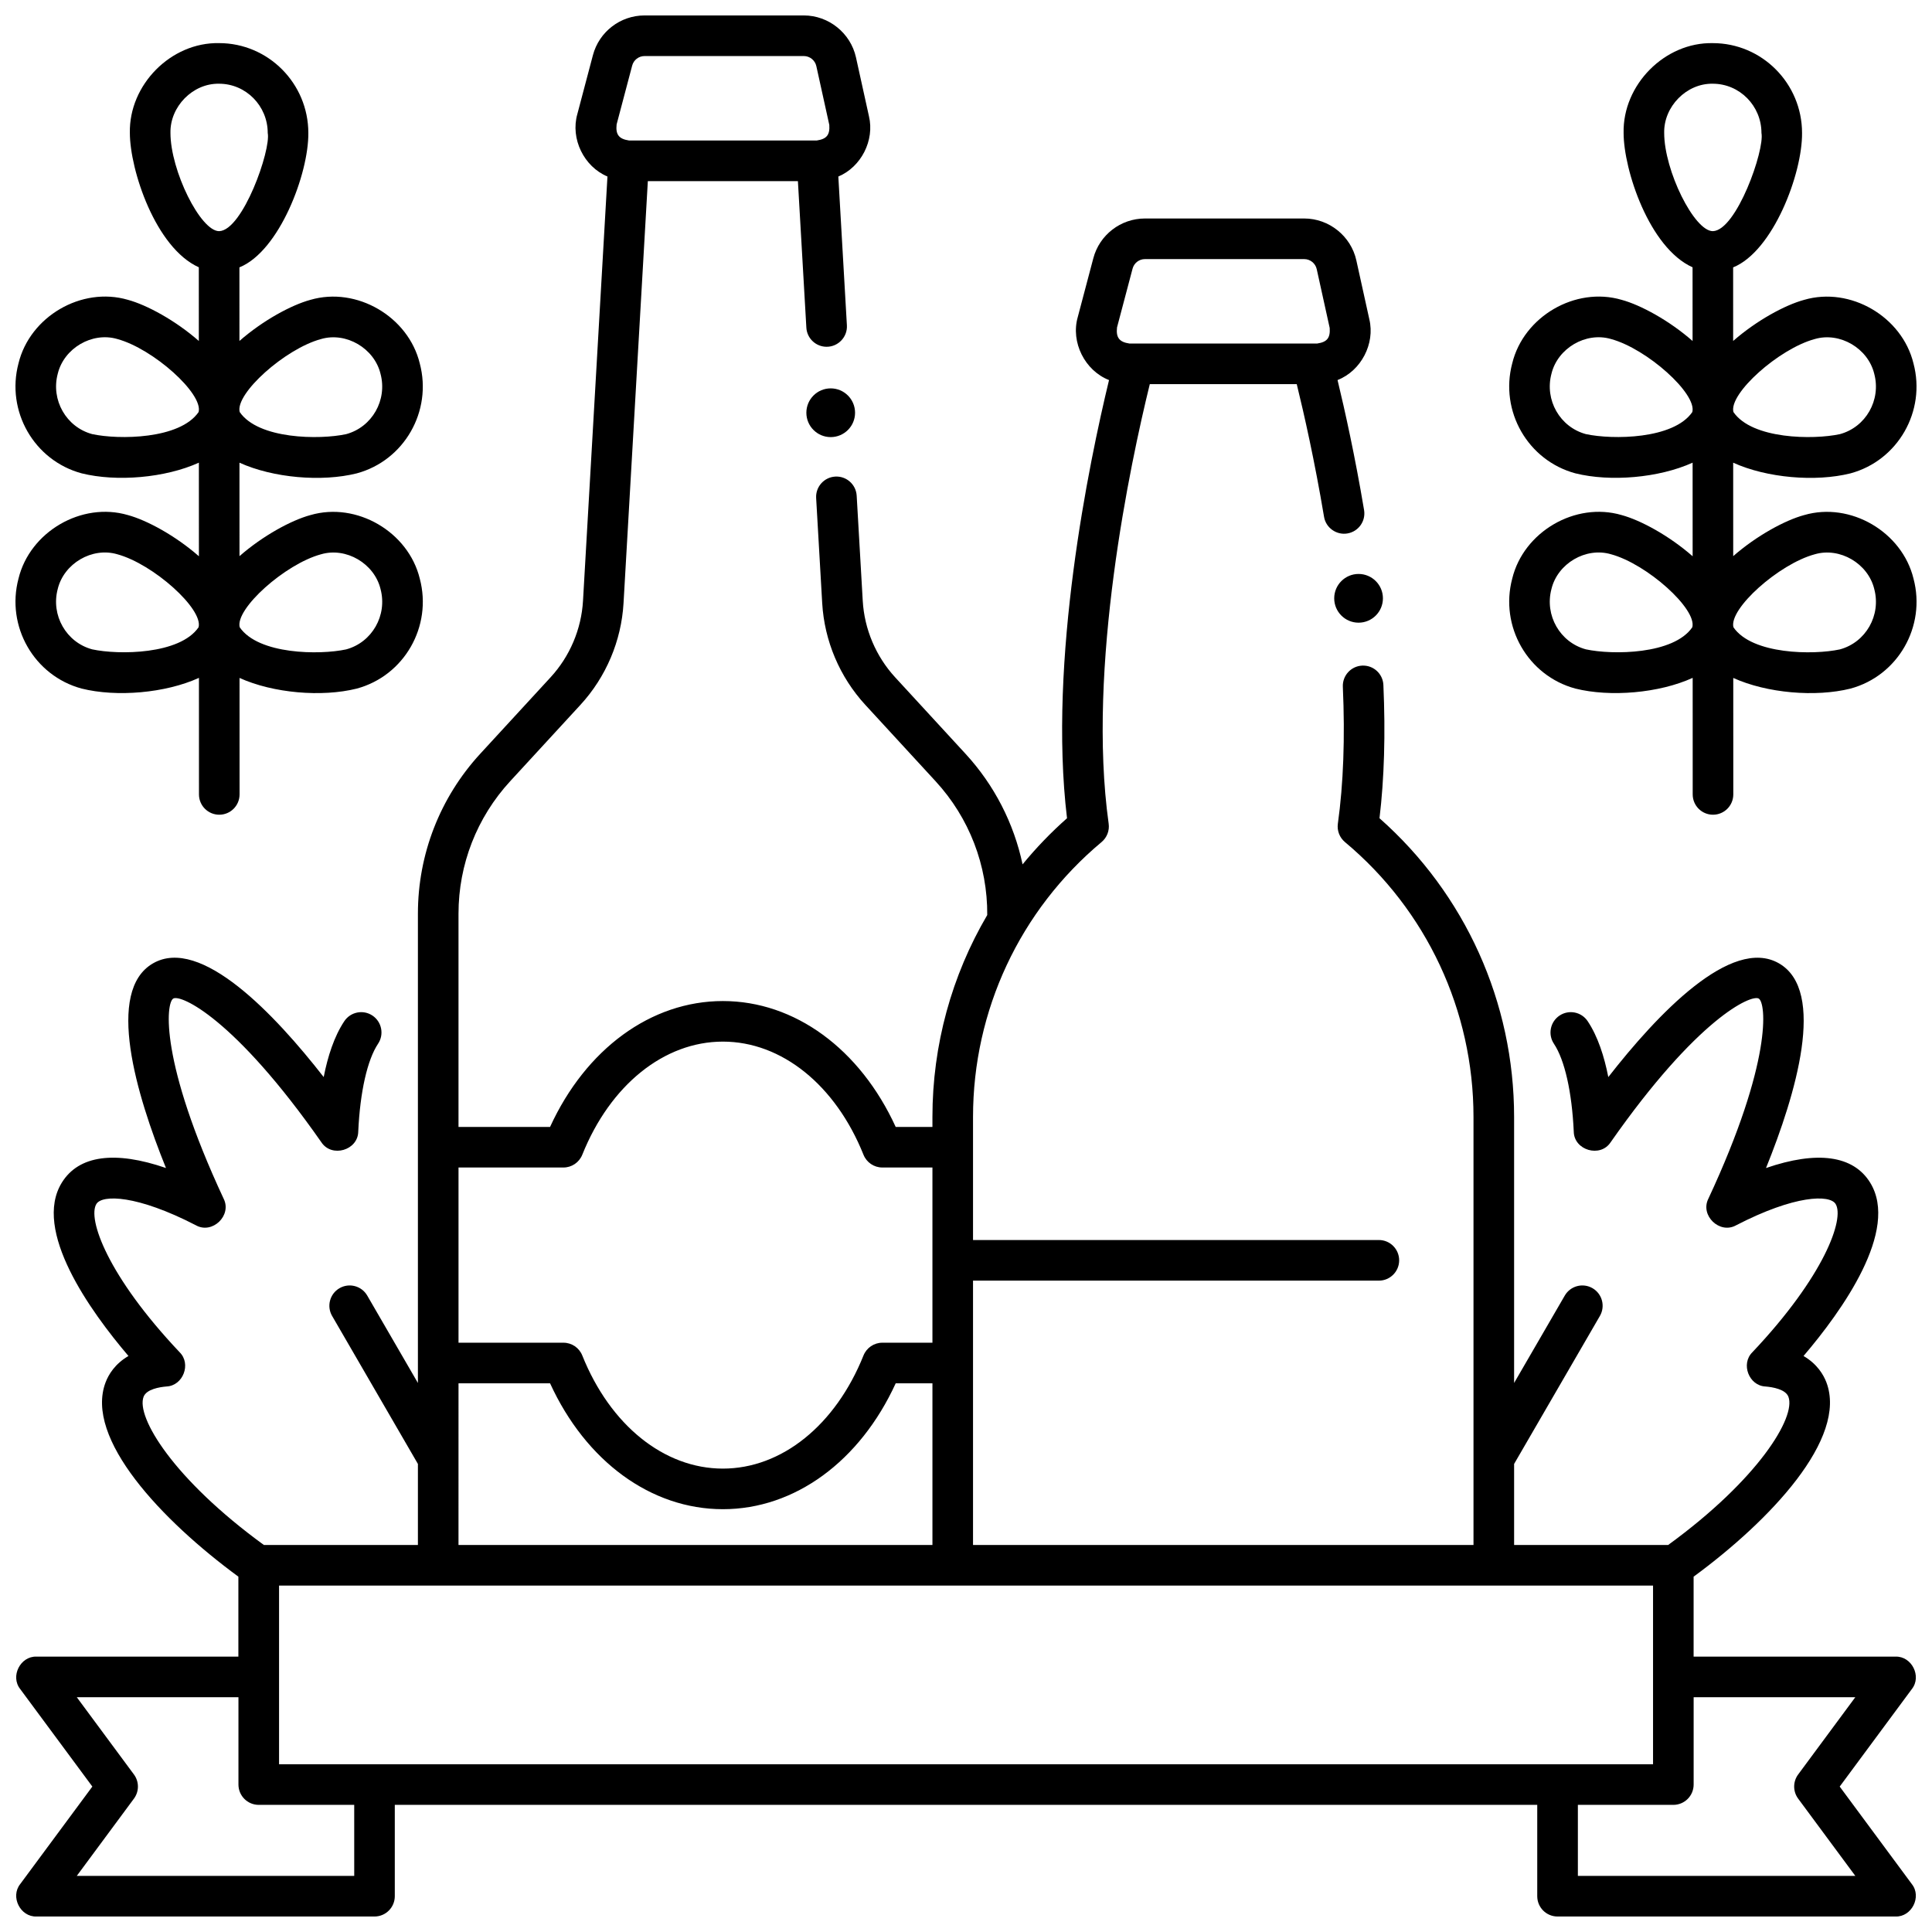
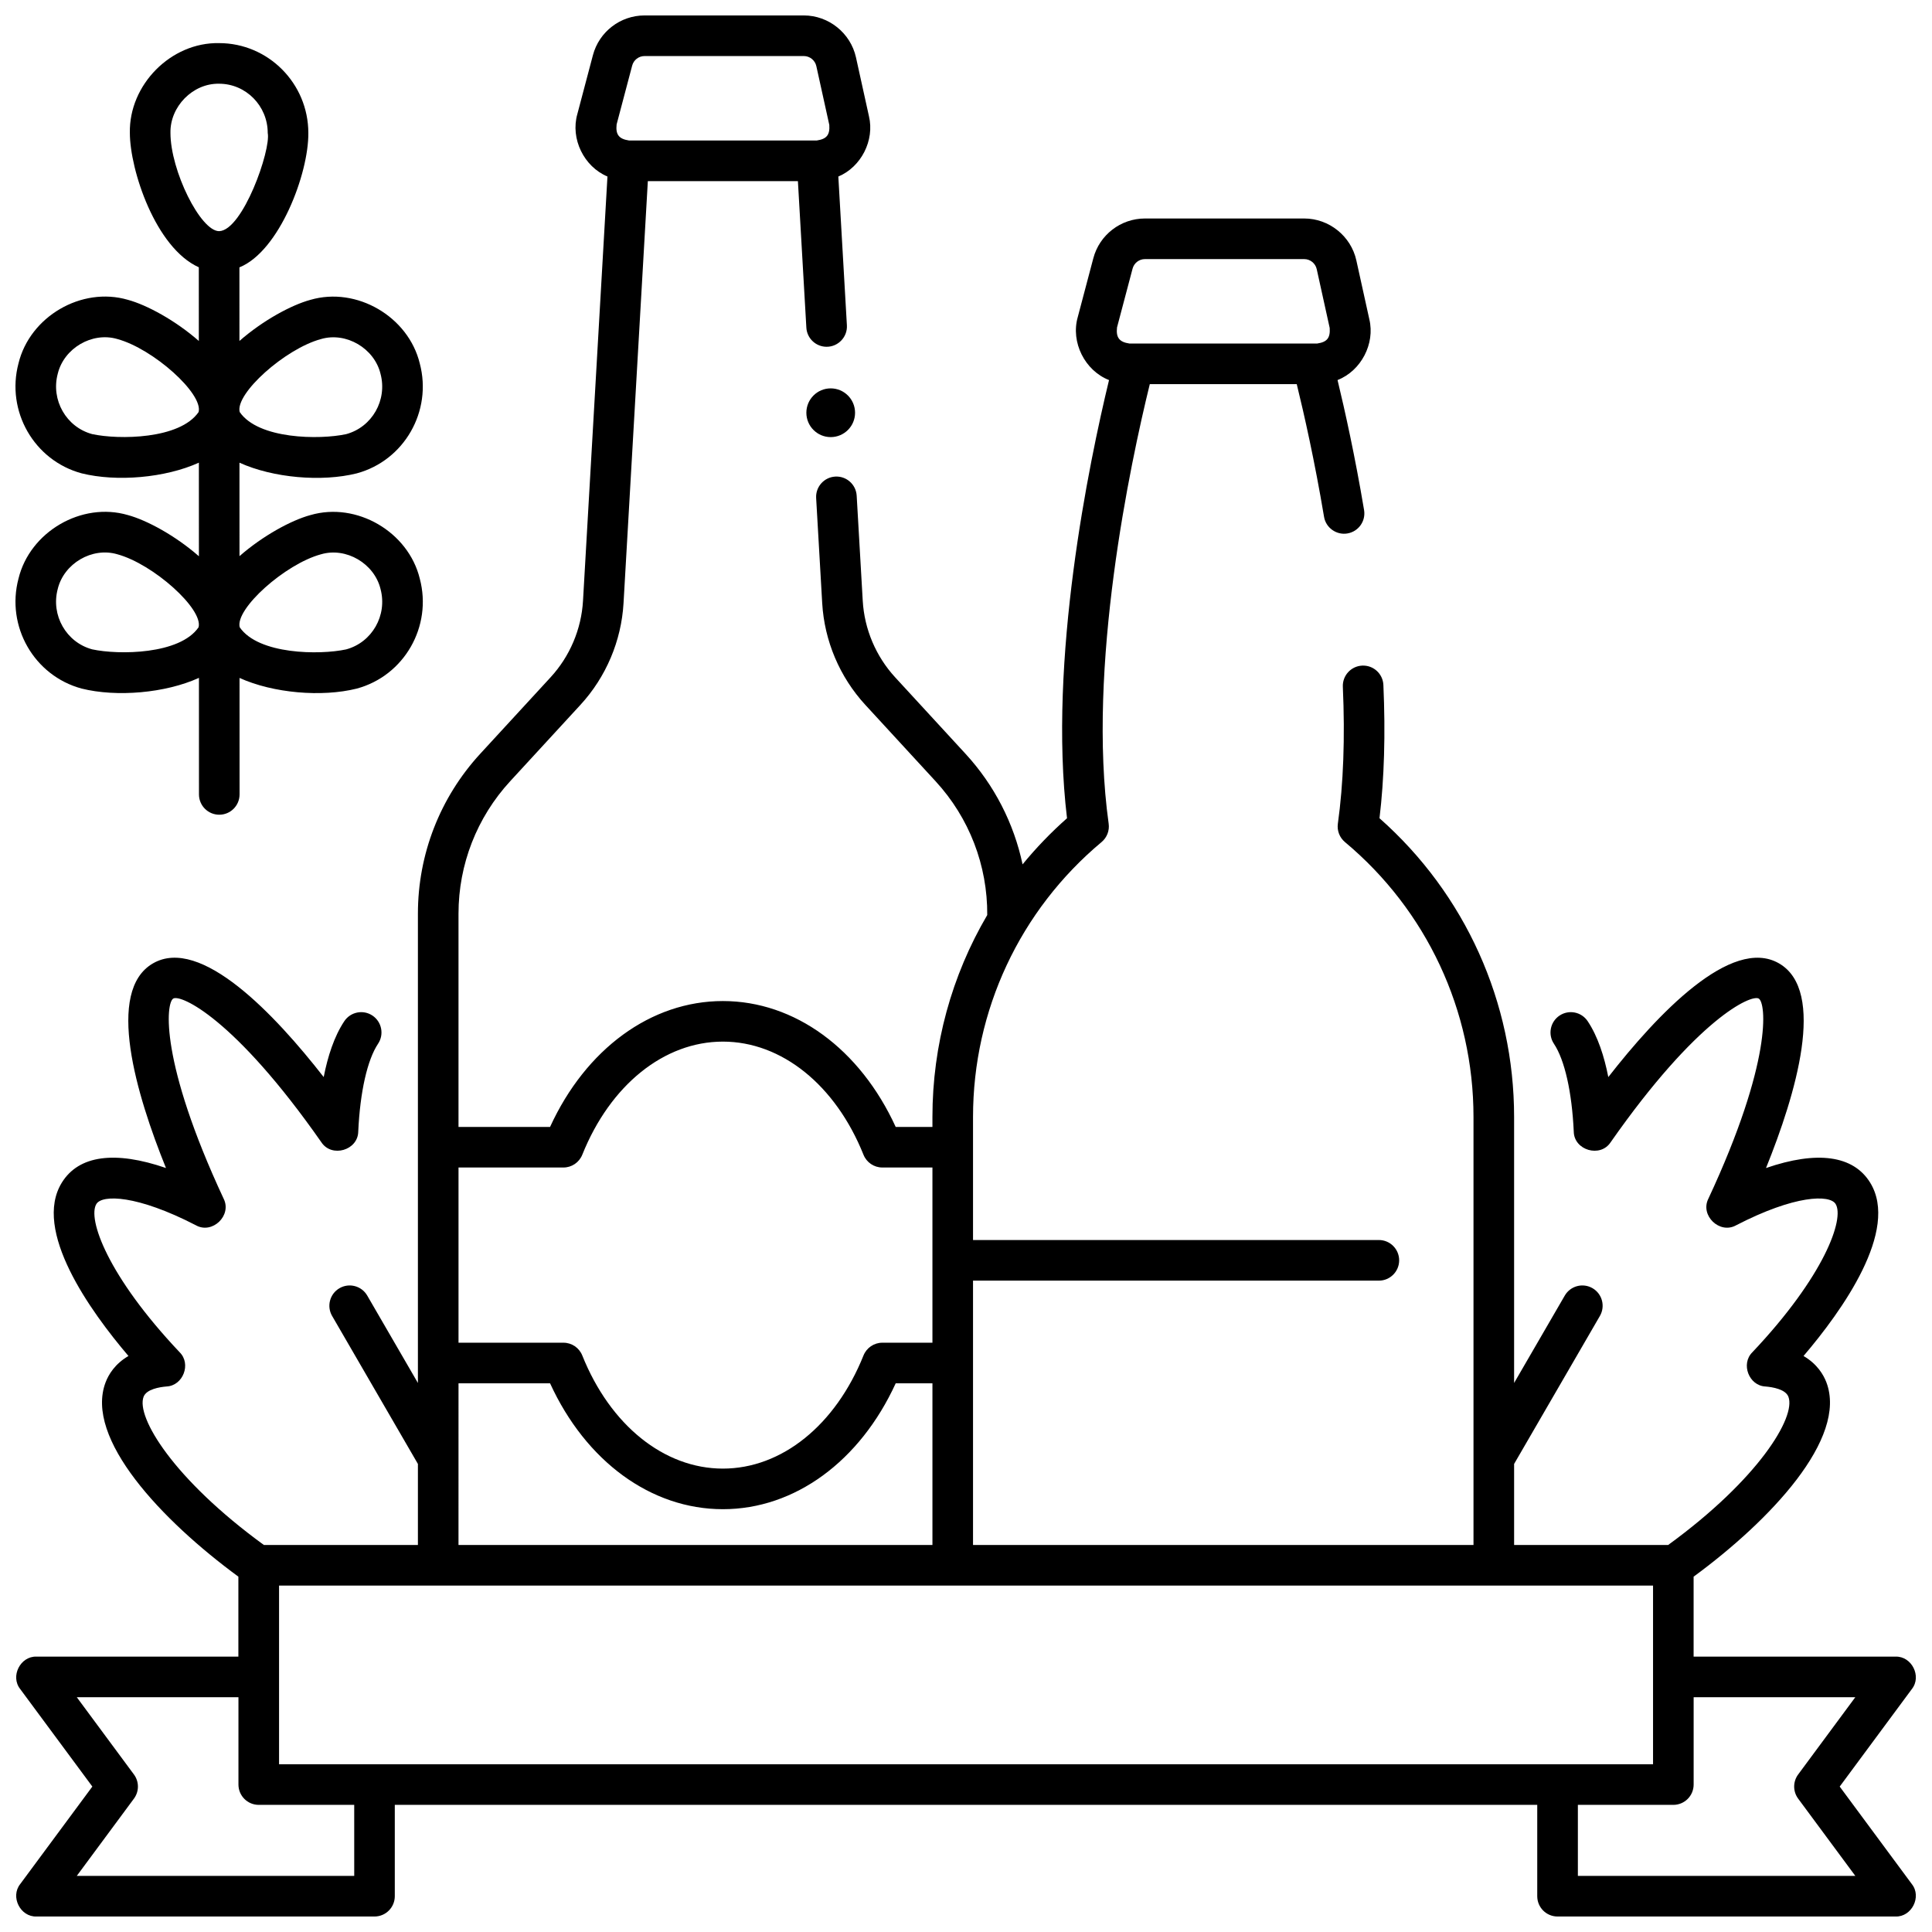
<svg xmlns="http://www.w3.org/2000/svg" width="800px" height="800px" version="1.1" viewBox="144 144 512 512">
  <defs>
    <clipPath id="c">
      <path d="m148.09 148.09h503.81v503.81h-503.81z" />
    </clipPath>
    <clipPath id="b">
      <path d="m148.09 155h108.91v205h-108.91z" />
    </clipPath>
    <clipPath id="a">
-       <path d="m543 155h108.9v205h-108.9z" />
+       <path d="m543 155v205h-108.9z" />
    </clipPath>
  </defs>
  <path d="m370.6 253.38c0 3.566-2.891 6.457-6.453 6.457-3.566 0-6.453-2.891-6.453-6.457 0-3.562 2.887-6.457 6.453-6.457 3.562 0 6.453 2.894 6.453 6.457" />
-   <path d="m510.49 302.56c0 3.566-2.891 6.457-6.457 6.457-3.562 0-6.453-2.891-6.453-6.457 0-3.562 2.891-6.457 6.453-6.457 3.566 0 6.457 2.894 6.457 6.457" />
  <g clip-path="url(#c)">
    <path d="m631.54 617.46 19.129-25.855c2.656-3.359-0.043-8.723-4.324-8.582h-53.52v-21.188c20.262-14.867 40.855-36.625 35.184-51.508-0.758-1.988-2.43-4.863-6.055-6.973 10.18-11.949 25.484-33.293 17.648-45.957-4.477-7.238-14.082-8.504-27.59-3.856 7.871-19.453 16.086-46.934 3.449-54.234-12.645-7.301-32.34 13.582-45.242 30.129-1.066-5.441-2.773-10.773-5.465-14.809-1.648-2.473-4.988-3.141-7.461-1.488-2.469 1.648-3.137 4.992-1.488 7.465 2.852 4.277 4.766 12.754 5.258 23.266 0.066 4.988 7.055 7.012 9.777 2.836 23.016-32.902 37.262-39.223 39.238-38.078 1.98 1.145 3.633 16.645-13.34 53.035-2.258 4.445 2.992 9.492 7.344 7.055 15.609-8.07 24.82-8.168 26.371-5.656 2.41 3.894-2.938 19.082-22.066 39.309-3.109 3.078-0.91 8.84 3.457 9.062 1.953 0.164 5.348 0.734 6.106 2.731 2.047 5.375-7.941 21.852-31.875 39.273h-40.82v-21.48l22.734-39.215c1.488-2.57 0.617-5.863-1.953-7.356-2.57-1.492-5.859-0.613-7.352 1.953l-13.43 23.164v-70.48c0-30.422-12.965-59.113-35.672-79.184 1.258-10.488 1.605-22.352 1.031-35.309-0.129-2.969-2.641-5.269-5.609-5.137-2.969 0.133-5.266 2.644-5.137 5.613 0.598 13.527 0.152 25.734-1.32 36.277-0.258 1.84 0.453 3.684 1.879 4.875 21.648 18.086 34.066 44.645 34.066 72.863v113.41l-132.63 0.004v-70.051h107.55c2.969 0 5.379-2.41 5.379-5.383s-2.406-5.383-5.379-5.383h-107.55v-32.598c0-28.219 12.418-54.773 34.066-72.863 1.426-1.191 2.137-3.035 1.879-4.875-5.797-41.52 5.766-95.555 10.902-116.48h38.945c1.914 7.801 4.742 20.297 7.231 35.152 0.477 2.945 3.332 4.918 6.195 4.418 2.93-0.492 4.906-3.266 4.414-6.199-2.391-14.27-5.09-26.418-7.031-34.453 6.215-2.43 9.988-9.594 8.422-16.117l-3.438-15.594c-1.418-6.434-7.227-11.105-13.812-11.105h-42.215c-6.41 0-12.035 4.332-13.676 10.531l-4.125 15.594c-1.91 6.66 1.879 14.195 8.285 16.695-5.309 21.969-16.16 74.176-11.133 116.12-4.277 3.781-8.211 7.871-11.777 12.223-2.309-10.871-7.473-20.988-15.129-29.309l-18.637-20.258c-5.106-5.551-8.16-12.758-8.594-20.293l-1.605-27.844c-0.172-2.969-2.723-5.238-5.68-5.062-2.965 0.172-5.231 2.715-5.062 5.684l1.605 27.844c0.578 10.008 4.633 19.582 11.418 26.961l18.637 20.258c8.906 9.676 13.773 22.293 13.684 35.449-9.418 16.027-14.527 34.438-14.527 53.535v2.617h-9.734c-9.473-20.676-26.754-33.359-45.797-33.359-19.043 0-36.324 12.688-45.801 33.359h-24.262v-56.512c0-13.035 4.859-25.496 13.68-35.086l18.637-20.258c6.785-7.379 10.84-16.953 11.418-26.961l6.441-111.83h39.77l2.238 38.828c0.164 2.863 2.535 5.07 5.367 5.07 3.078 0.012 5.562-2.613 5.375-5.691l-2.269-39.422c6.043-2.539 9.648-9.578 8.113-15.992l-3.438-15.594c-1.426-6.438-7.234-11.109-13.82-11.109h-42.215c-6.41 0-12.035 4.332-13.676 10.531l-4.125 15.594c-1.875 6.547 1.738 13.949 7.977 16.562l-6.477 112.42c-0.434 7.535-3.484 14.738-8.594 20.293l-18.637 20.258c-10.656 11.582-16.523 26.629-16.523 42.375v124.38l-13.43-23.164c-1.488-2.57-4.781-3.445-7.352-1.953s-3.445 4.785-1.953 7.356l22.734 39.215v21.48l-40.824-0.004c-23.934-17.422-33.922-33.898-31.875-39.273 0.762-1.996 4.152-2.566 6.106-2.731 4.367-0.223 6.566-5.984 3.457-9.062-19.129-20.227-24.477-35.41-22.066-39.309 1.555-2.508 10.762-2.414 26.371 5.656 4.352 2.438 9.598-2.609 7.344-7.055-16.973-36.391-15.32-51.891-13.34-53.035 1.984-1.137 16.227 5.18 39.238 38.078 2.727 4.18 9.711 2.152 9.777-2.836 0.488-10.512 2.402-18.988 5.254-23.266 1.648-2.473 0.98-5.812-1.488-7.465-2.473-1.648-5.812-0.98-7.461 1.492-2.691 4.035-4.394 9.363-5.461 14.805-12.902-16.551-32.598-37.434-45.242-30.129-12.641 7.301-4.426 34.781 3.445 54.234-13.508-4.652-23.113-3.383-27.59 3.856-7.836 12.664 7.469 34.008 17.648 45.957-3.625 2.109-5.297 4.981-6.055 6.973-5.672 14.883 14.922 36.641 35.184 51.508v21.188h-53.504c-4.281-0.141-6.981 5.223-4.324 8.582l19.129 25.855-19.129 25.855c-2.656 3.359 0.043 8.723 4.324 8.582h89.578c2.969 0 5.379-2.41 5.379-5.383v-24.207h302.76v24.207c0 2.973 2.406 5.383 5.379 5.383h89.578c4.281 0.141 6.981-5.223 4.324-8.582zm-191.52-386.68 4.125-15.594c0.395-1.484 1.738-2.523 3.277-2.523h42.215c1.578 0 2.969 1.117 3.309 2.66l3.438 15.594c0.18 2.641-0.691 3.731-3.309 4.121h-49.777c-2.672-0.398-3.574-1.57-3.277-4.258zm-132.61-53.809 4.125-15.594c0.395-1.484 1.742-2.523 3.277-2.523h42.215c1.578 0 2.969 1.117 3.309 2.66l3.438 15.594c0.18 2.641-0.691 3.731-3.309 4.121h-49.777c-2.672-0.398-3.574-1.57-3.277-4.258zm-41.898 276.43h27.805c2.195 0 4.172-1.34 4.992-3.379 7.414-18.496 21.691-29.984 37.262-29.984s29.852 11.488 37.266 29.984c0.816 2.039 2.793 3.379 4.992 3.379h13.277v46.43h-13.277c-2.195 0-4.172 1.34-4.992 3.379-7.414 18.496-21.691 29.984-37.266 29.984-15.57 0-29.852-11.488-37.262-29.984-0.816-2.039-2.793-3.379-4.992-3.379h-27.805zm0 57.191h24.262c9.473 20.676 26.754 33.359 45.801 33.359 19.043 0 36.324-12.688 45.797-33.359h9.734v42.84h-125.6zm-27.637 130.54h-73.527l15.148-20.477c1.406-1.902 1.406-4.5 0-6.402l-15.148-20.477h42.844v23.148c0 2.973 2.406 5.383 5.379 5.383h25.301zm-19.922-29.586v-47.352h364.12v47.352zm344.2 29.586v-18.824h25.301c2.969 0 5.379-2.41 5.379-5.383v-23.148h42.844l-15.148 20.477c-1.406 1.902-1.406 4.5 0 6.402l15.152 20.477z" />
  </g>
  <g clip-path="url(#b)">
    <path d="m226.27 280.5c-5.047 1.363-12.594 5.453-18.801 10.883l-0.008-24.766c8.914 4.047 21.812 5.148 31.074 2.832 12.582-3.398 20.074-16.469 16.707-29.141-3.019-12.402-16.723-20.426-28.973-16.848-5.051 1.363-12.605 5.461-18.816 10.895l-0.004-19.5c10.586-4.285 18.371-24.875 18.262-35.621-0.008-13.125-10.617-23.805-23.652-23.809-12.758-0.262-23.914 11.055-23.645 23.805 0.004 9.793 6.793 30.449 18.273 35.602l0.004 19.527c-6.211-5.441-13.766-9.543-18.82-10.91-12.254-3.578-25.953 4.434-28.969 16.84-3.363 12.668 4.137 25.742 16.715 29.145 9.266 2.316 22.172 1.223 31.086-2.824l0.008 24.805c-6.215-5.449-13.781-9.555-18.836-10.922-12.254-3.582-25.957 4.434-28.973 16.836-3.363 12.668 4.137 25.742 16.715 29.145 9.27 2.32 22.188 1.219 31.102-2.832l0.008 30.887c0 2.973 2.41 5.379 5.379 5.379s5.379-2.41 5.379-5.383l-0.008-30.863c8.914 4.039 21.801 5.137 31.059 2.824 12.582-3.398 20.074-16.469 16.707-29.141-3.019-12.398-16.723-20.422-28.973-16.844zm2.801-46.648c6.672-1.953 14.137 2.457 15.773 9.219 1.848 6.957-2.238 14.129-9.117 15.984-7.051 1.52-23.266 1.371-28.203-5.863-1.281-4.832 12.008-16.762 21.547-19.34zm-39.898-54.625c-0.148-6.965 5.91-13.18 12.883-13.039 7.106 0 12.891 5.856 12.895 13.051 0.887 4.516-6.625 25.855-12.883 26.02-4.938 0-12.895-16.059-12.895-26.031zm-20.746 79.816c-6.879-1.859-10.973-9.035-9.125-15.992 1.637-6.766 9.102-11.164 15.77-9.211 9.543 2.582 22.84 14.52 21.559 19.355-4.949 7.231-21.148 7.371-28.203 5.848zm28.195 51.191c-4.941 7.231-21.141 7.371-28.199 5.848-6.879-1.859-10.973-9.035-9.125-15.992 1.637-6.766 9.102-11.164 15.77-9.211 9.543 2.582 22.84 14.52 21.555 19.355zm39.109 5.863c-7.051 1.52-23.266 1.371-28.203-5.863-1.285-4.836 12.004-16.766 21.547-19.344 6.672-1.953 14.137 2.457 15.773 9.219 1.848 6.957-2.242 14.129-9.117 15.988z" />
  </g>
  <g clip-path="url(#a)">
-     <path d="m622.12 280.5c-5.047 1.363-12.594 5.453-18.801 10.883l-0.008-24.766c8.914 4.047 21.812 5.148 31.074 2.832 12.582-3.398 20.074-16.469 16.707-29.141-3.019-12.398-16.723-20.422-28.973-16.844-5.051 1.363-12.605 5.461-18.816 10.895l-0.004-19.5c10.586-4.285 18.371-24.875 18.262-35.621-0.004-13.125-10.609-23.805-23.648-23.809-12.754-0.266-23.91 11.051-23.641 23.805 0.004 9.793 6.793 30.449 18.273 35.602l0.004 19.527c-6.211-5.441-13.766-9.543-18.82-10.91-12.254-3.582-25.957 4.434-28.973 16.836-3.363 12.668 4.137 25.742 16.715 29.145 9.266 2.316 22.172 1.223 31.086-2.824l0.008 24.805c-6.215-5.449-13.777-9.555-18.836-10.922-12.254-3.582-25.957 4.434-28.973 16.836-3.363 12.668 4.137 25.742 16.715 29.145 9.27 2.32 22.188 1.219 31.102-2.832l0.008 30.887c0 2.973 2.41 5.379 5.379 5.379s5.379-2.41 5.379-5.383l-0.008-30.863c8.914 4.039 21.801 5.137 31.059 2.824 12.582-3.398 20.074-16.469 16.707-29.141-3.019-12.398-16.723-20.422-28.977-16.844zm2.805-46.648c6.672-1.953 14.137 2.457 15.773 9.219 1.848 6.957-2.238 14.129-9.117 15.984-7.051 1.52-23.266 1.371-28.203-5.863-1.285-4.832 12.004-16.762 21.547-19.34zm-39.898-54.625c-0.148-6.965 5.91-13.18 12.883-13.039 7.106 0 12.891 5.856 12.895 13.051 0.887 4.516-6.625 25.855-12.883 26.02-4.941 0-12.895-16.059-12.895-26.031zm-20.75 79.816c-6.879-1.859-10.973-9.035-9.125-15.992 1.637-6.766 9.102-11.164 15.77-9.211 9.543 2.582 22.84 14.52 21.559 19.355-4.945 7.231-21.145 7.371-28.203 5.848zm28.199 51.191c-4.941 7.231-21.141 7.371-28.199 5.848-6.879-1.859-10.973-9.035-9.125-15.992 1.637-6.766 9.102-11.164 15.77-9.211 9.543 2.582 22.84 14.52 21.555 19.355zm39.109 5.863c-7.051 1.52-23.266 1.371-28.203-5.863-1.285-4.836 12.004-16.766 21.547-19.344 6.672-1.953 14.137 2.457 15.773 9.219 1.848 6.957-2.242 14.129-9.117 15.988z" />
-   </g>
+     </g>
</svg>